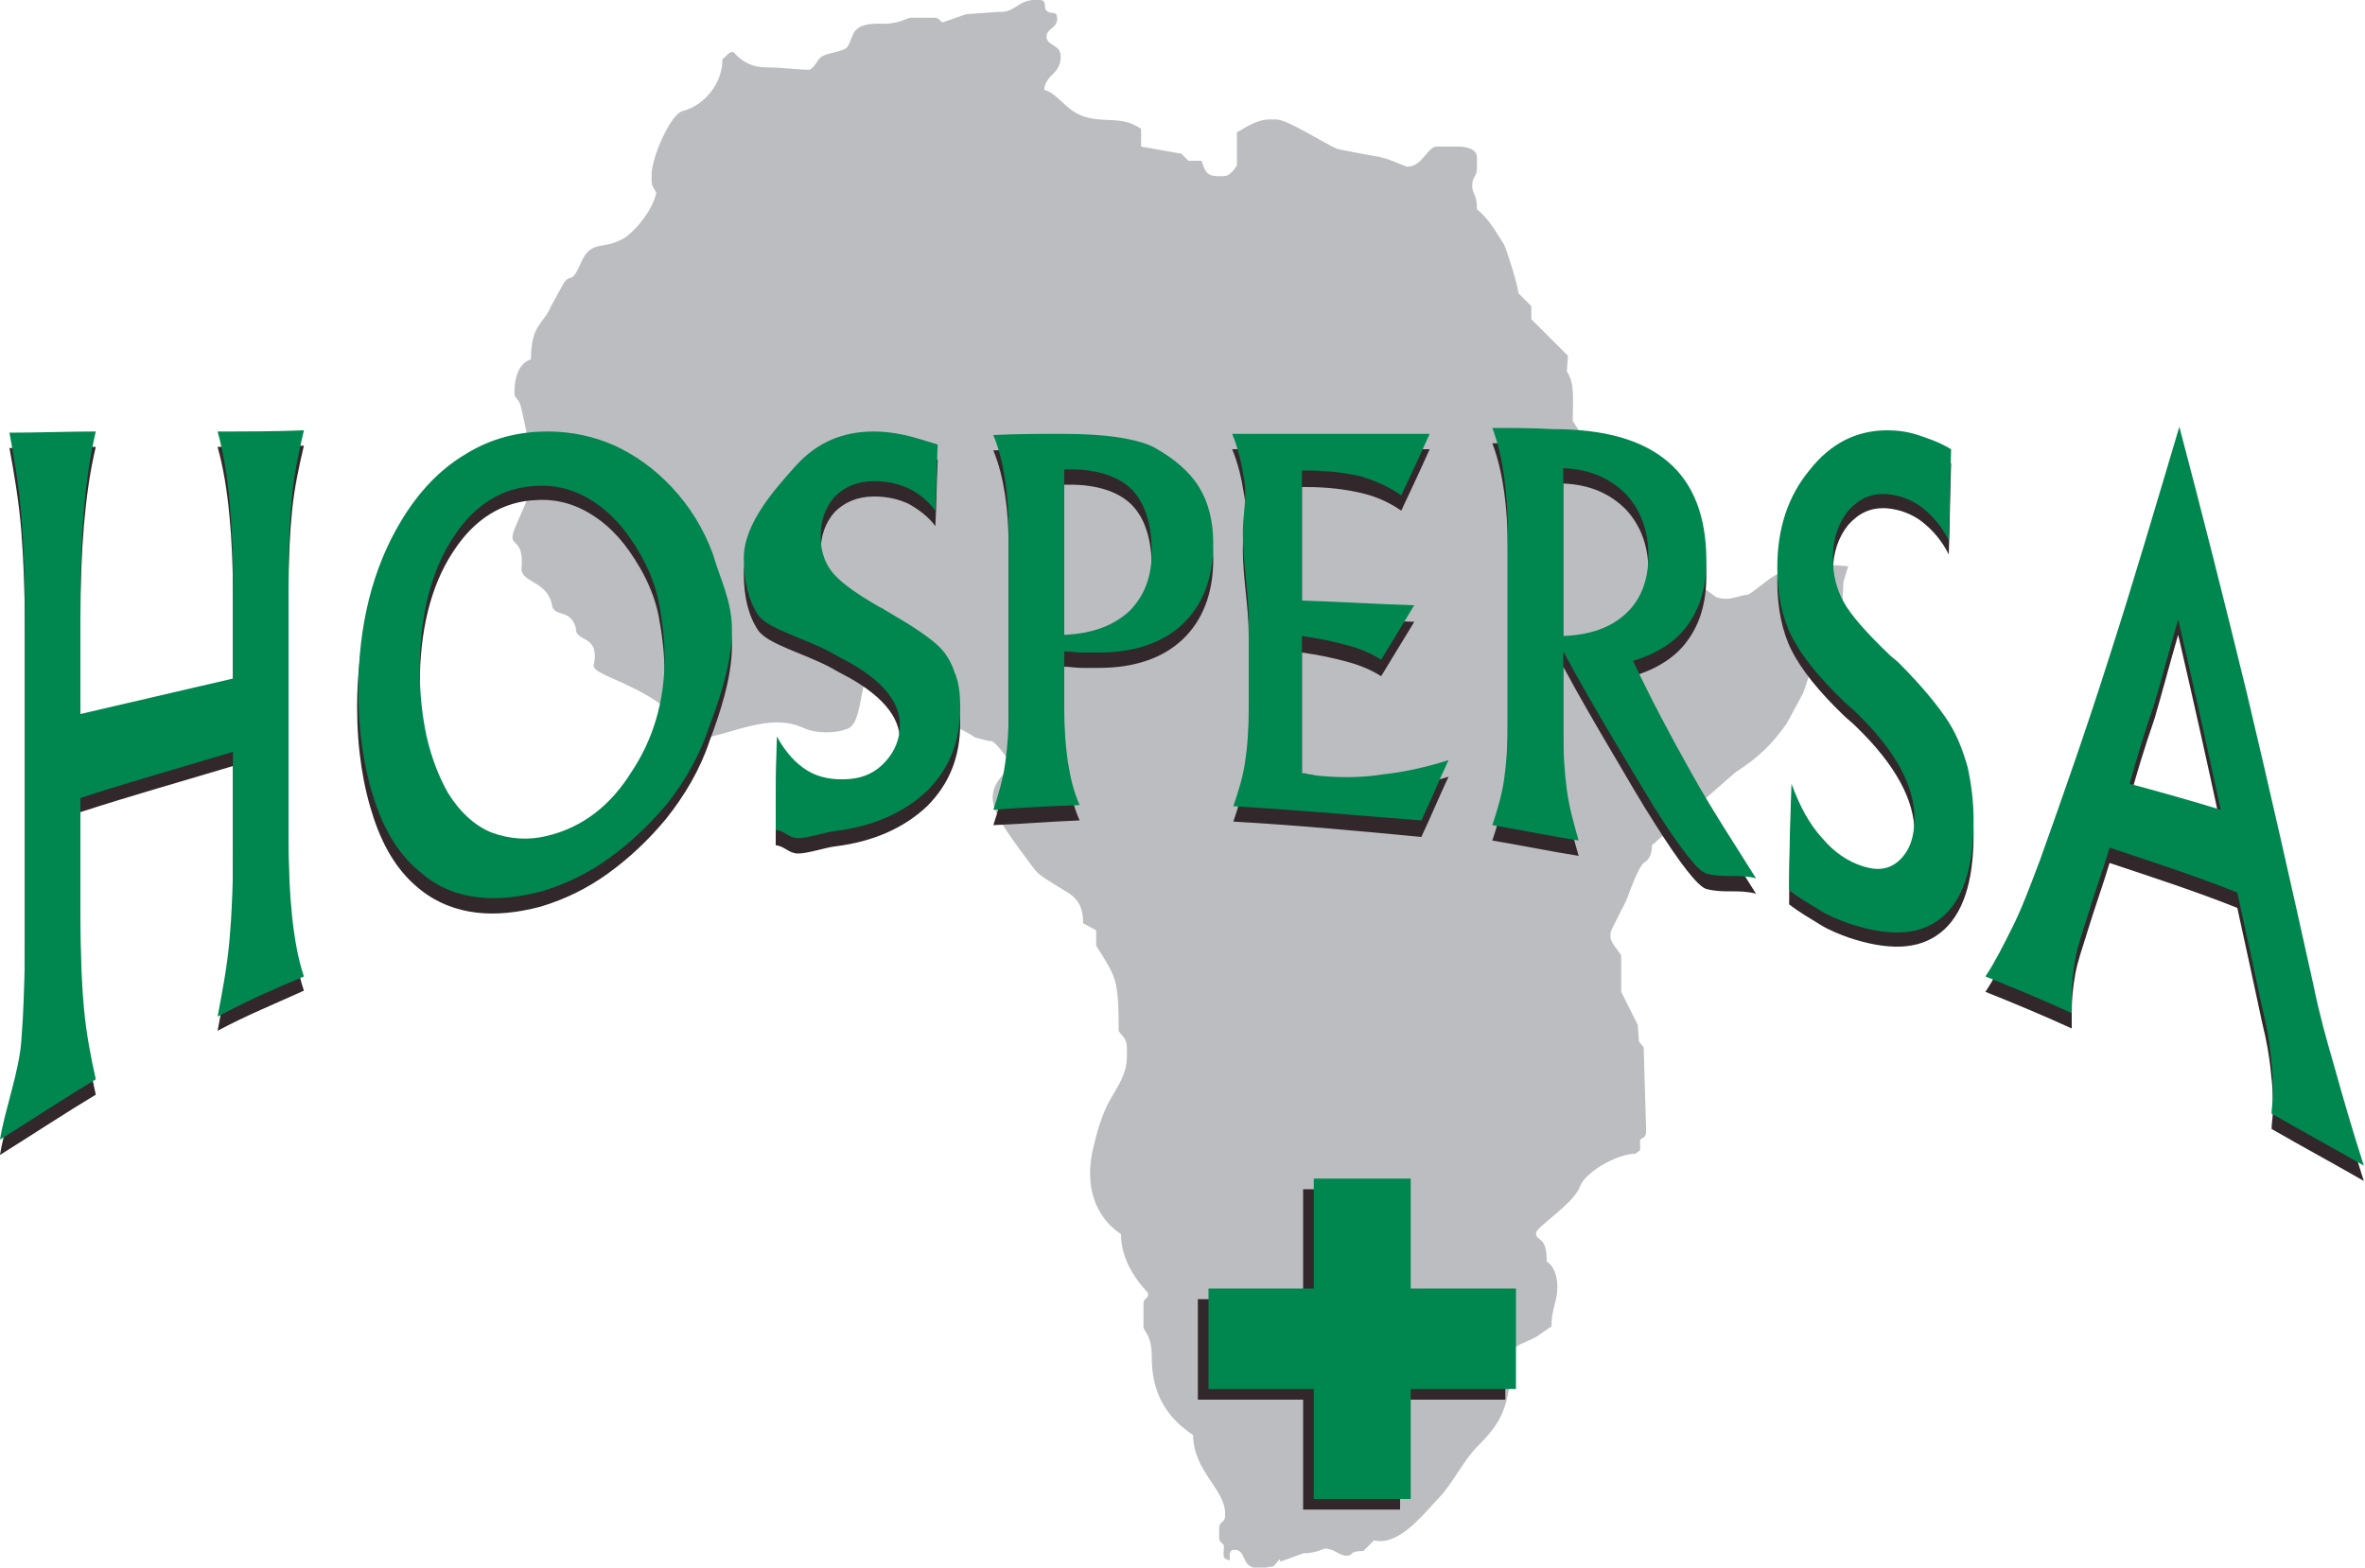
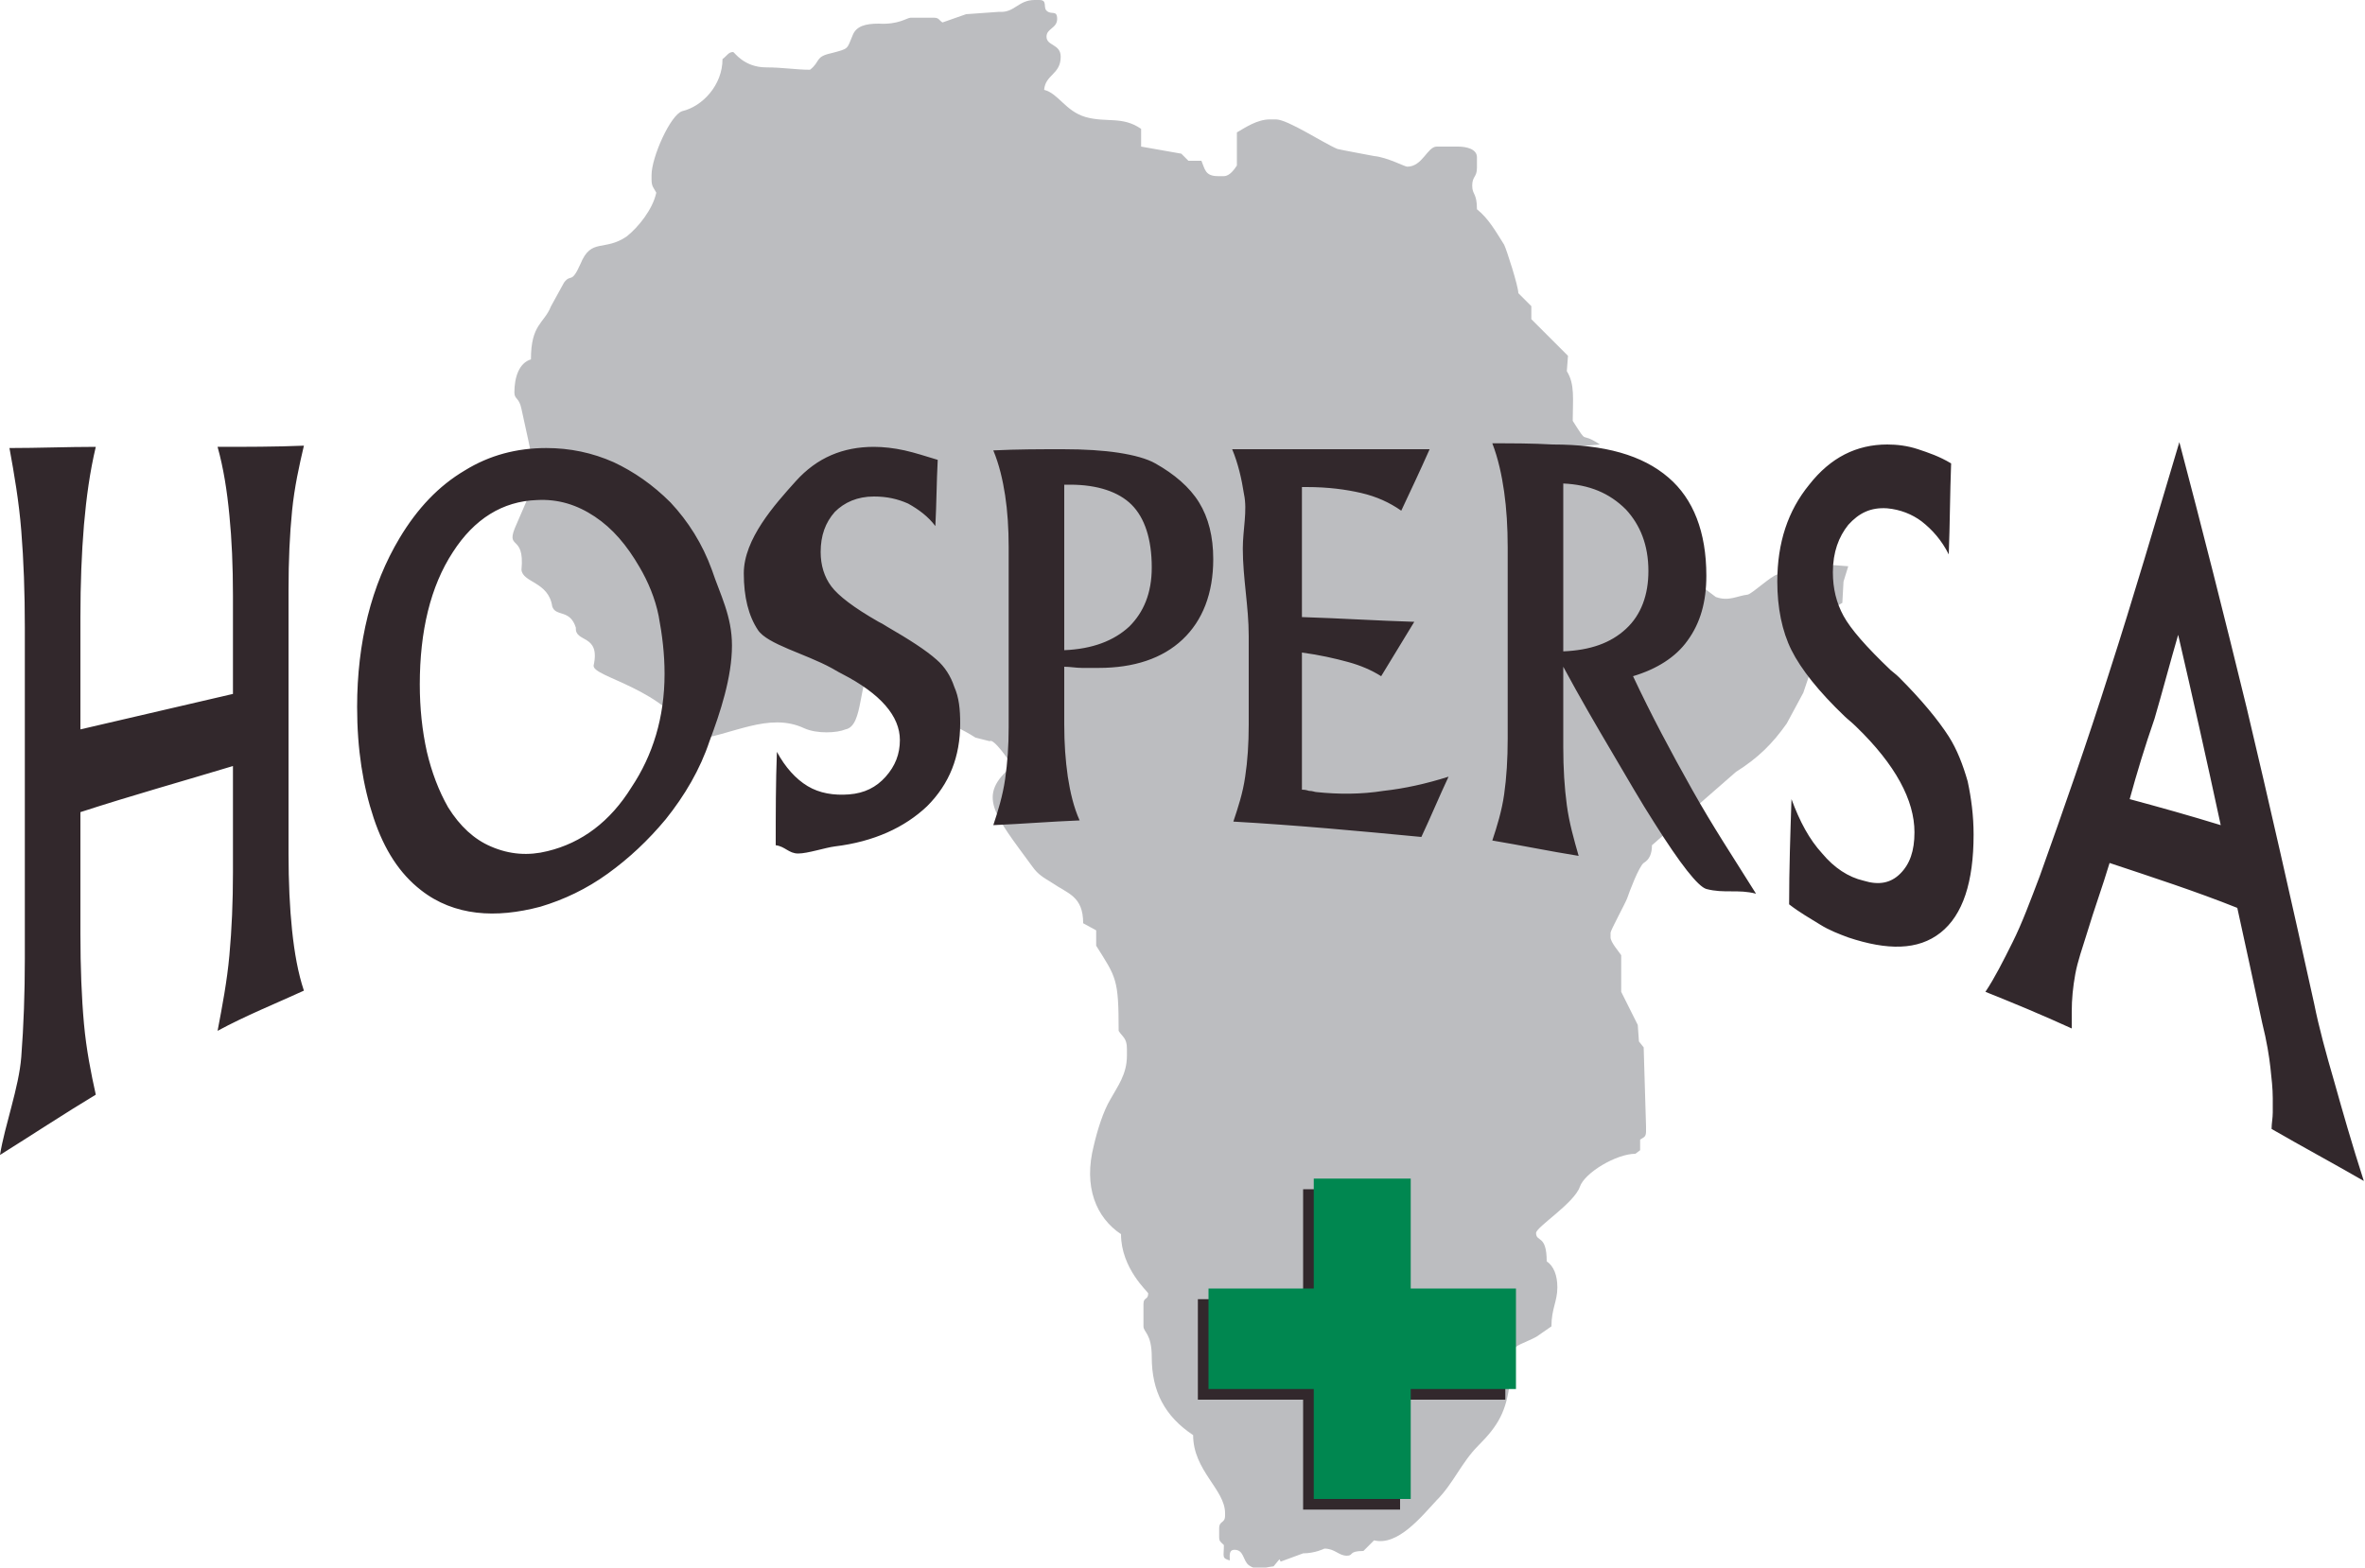
<svg xmlns="http://www.w3.org/2000/svg" version="1.1" id="Layer_1" width="200" height="132.6" viewBox="0 0 200 132.6" enable-background="new 0 0 200 132.6" xml:space="preserve">
  <g>
    <path fill="#BCBDC0" d="M74.4,54.2c1.9,1.3,3.8,3.1,3.8,5.3c0.8,1.7,1.8,1.3,4.3,2.9l1.2,0.3c0.3-0.3,1.7,1.7,1.9,2.1   c-3,2.5-1.6,4,1.7,8.5c0.5,0.7,0.9,0.9,1.7,1.4c1.3,0.9,2.6,1.1,2.6,3.4l1.1,0.6v1.3c1.7,2.7,1.9,2.8,1.9,7.2   c0.3,0.5,0.7,0.6,0.7,1.5v0.6c0,1.6-0.8,2.6-1.4,3.7c-0.6,1-1.1,2.6-1.4,3.9c-0.9,3.5,0.2,6.1,2.3,7.5c0,2.9,2.3,4.9,2.3,5   c0,0.6-0.4,0.3-0.4,0.9v1.9c0,0.5,0.7,0.6,0.7,2.6c0,2.9,1.1,5,3.5,6.6c0,3,2.7,4.6,2.7,6.6v0.2c0,0.7-0.5,0.4-0.5,1.1v0.7   c0,0.4,0.1,0.4,0.4,0.7c0,1-0.2,1.1,0.5,1.3c0-0.4-0.1-0.9,0.4-0.9c0.8,0,0.7,0.9,1.2,1.3c0.7,0.5,1.2,0.2,2.1,0.1l0.5-0.6l0.1,0.2   l1.9-0.7c1,0,1.8-0.4,1.8-0.4c0.9,0,1.2,0.6,1.9,0.6c0.6,0,0.1-0.4,1.4-0.4l0.9-0.9c2,0.5,4-2,5.3-3.4c1.4-1.4,2.1-3.2,3.5-4.6   c1.7-1.7,2.4-2.9,2.7-5.5c0.2-1.6-0.4-2.5,0.9-3.1c1.8-0.8,1.1-0.5,2.6-1.5c0-1.5,0.5-2.1,0.5-3.3c0-1-0.3-1.8-0.9-2.2   c0-2.3-0.9-1.6-0.9-2.4c0-0.5,3.2-2.5,3.7-3.9c0.4-1.2,3.1-2.8,4.7-2.8l0.4-0.3v-0.9c0.3-0.2,0.5-0.2,0.5-0.7l0-0.4l-0.2-6.7   l-0.4-0.5l-0.1-1.4l-1.4-2.8v-3.1c-0.2-0.3-0.9-1.1-0.9-1.5v-0.4c0-0.2,1.2-2.4,1.4-2.9c0.2-0.6,1-2.7,1.4-3   c0.5-0.3,0.7-0.8,0.7-1.5l7.1-6.2c1.9-1.2,3.1-2.4,4.3-4.1l1.4-2.6l2.4-7.1l0.9-0.5l0.1-1.8l0.4-1.3l-1.3-0.1   c-0.4,1.2-2.3,0.3-4.7,0.8c-0.5,0.1-2.1,1.6-2.5,1.7c-0.9,0.1-1.6,0.6-2.7,0.2l-2.4-1.8c-0.3-0.6,0.9-1.4,0.8-1.9l-1.7-1.1   l-8.9-7.9l2.4-0.2c-1.8-1.2-0.9,0.2-2.3-2c0-1.8,0.2-3.1-0.5-4.2l0.1-1.3l-3.1-3.1l0-1.1l-1.1-1.1c0-0.6-1-3.7-1.2-4.1   c-0.7-1.1-1.3-2.2-2.3-3c0-1.4-0.4-1.2-0.4-2c0-0.8,0.4-0.7,0.4-1.5v-0.9c0-0.7-0.9-0.9-1.6-0.9h-1.8c-0.8,0-1.2,1.7-2.5,1.7   c-0.2,0-1.7-0.8-2.8-0.9c-0.5-0.1-2.7-0.5-3.1-0.6c-1.2-0.5-4.2-2.5-5.2-2.5h-0.5c-1.1,0-2.1,0.7-2.8,1.1V14   c-0.2,0.3-0.6,0.9-1.1,0.9h-0.5c-1.1,0-1.1-0.6-1.4-1.3l-1.1,0L99.9,13l-3.4-0.6l0-0.2v-1.3c-1.6-1.1-2.9-0.5-4.7-1   c-1.7-0.5-2.3-2-3.5-2.3c0.1-1.3,1.4-1.3,1.4-2.8c0-1.1-1.2-0.9-1.2-1.7c0-0.7,0.9-0.7,0.9-1.5c0-0.8-0.5-0.3-0.9-0.7   C88.2,0.6,88.6,0,87.9,0h-0.4c-1.4,0-1.7,1.1-3,1l-2.8,0.2l-2,0.7c-0.3-0.2-0.3-0.4-0.7-0.4h-2c-0.3,0-1,0.6-2.7,0.5   c-1.1,0-1.9,0.2-2.2,1c-0.5,1.2-0.3,1.1-1.8,1.5c-1.4,0.3-0.9,0.7-1.8,1.4c-1.2,0-2.3-0.2-3.7-0.2c-1.9,0-2.7-1.3-2.8-1.3   c-0.4,0-0.5,0.3-0.9,0.6c0,2.2-1.7,4-3.4,4.4c-1,0.3-2.6,3.9-2.6,5.4v0.4c0,0.6,0.2,0.7,0.4,1.1c-0.3,1.4-1.5,2.9-2.5,3.7   c-1.9,1.3-3,0.1-3.9,2.3c-0.8,1.8-0.8,0.8-1.4,1.6l-1.1,2c-0.6,1.5-1.7,1.5-1.7,4.5c-1,0.3-1.4,1.5-1.4,2.8c0,0.6,0.4,0.4,0.6,1.4   c0.1,0.4,1.1,5,1.1,5.3c0.6,0-1.1,0,0.4,0l-1.9,4.4c-1.1,2.4,0.7,0.7,0.4,3.9c0.1,1.1,2.3,1,2.6,3.1c0.3,0.9,1.5,0.2,2,1.8   c-0.1,1.3,2.1,0.5,1.5,3.2c-0.1,1,6.1,1.9,8.4,6.3c3.3-0.4,6.4-2.4,9.4-1c1.1,0.5,2.8,0.4,3.5,0.1c1.6-0.3,1-4.3,2.4-5.4L74.4,54.2   z" />
    <path fill="#32282C" d="M19.7,58.7v-8.3c0-2.5-0.1-4.8-0.3-6.8c-0.2-2.1-0.5-4-1-5.8c2.4,0,4.9,0,7.3-0.1c-0.4,1.7-0.8,3.5-1,5.5   c-0.2,2-0.3,4.2-0.3,6.7V61v11.2c0,2.4,0.1,4.6,0.3,6.5c0.2,1.9,0.5,3.6,1,5.1c-2.4,1.1-4.9,2.1-7.3,3.4c0.4-2.1,0.8-4.2,1-6.4   c0.2-2.2,0.3-4.5,0.3-7v-9c-4.3,1.3-8.6,2.5-12.9,3.9V79c0,2.8,0.1,5.4,0.3,7.6c0.2,2.2,0.6,4.2,1,6c-2.5,1.5-5.7,3.6-8.1,5.1   c0.4-2.5,1.6-5.7,1.8-8.3c0.2-2.6,0.3-5.4,0.3-8.3v-14v-14c0-3-0.1-5.7-0.3-8.2c-0.2-2.5-0.6-4.8-1-7c2.4,0,4.9-0.1,7.3-0.1   c-0.5,2.1-0.8,4.3-1,6.6c-0.2,2.4-0.3,5-0.3,7.8v9.5C11.1,60.7,15.4,59.7,19.7,58.7 M46.3,72c2.9-0.7,5.3-2.5,7.1-5.4   c1.8-2.7,2.8-5.9,2.8-9.6c0-1.7-0.2-3.3-0.5-4.9c-0.3-1.5-0.9-2.9-1.6-4.1c-1.1-1.9-2.3-3.3-3.8-4.3c-1.5-1-3.1-1.5-4.9-1.4   c-2.9,0.1-5.3,1.6-7.1,4.4c-1.9,2.9-2.8,6.7-2.8,11.2c0,2,0.2,3.9,0.6,5.7c0.4,1.7,1,3.3,1.8,4.7c1,1.6,2.2,2.7,3.6,3.3   C43.1,72.3,44.7,72.4,46.3,72 M61.9,54.6c0,2.7-1,5.7-1.9,8.1c-0.8,2.4-2.1,4.6-3.7,6.6c-1.5,1.8-3.1,3.3-4.9,4.6   c-1.8,1.3-3.7,2.2-5.7,2.8c-1.9,0.5-3.7,0.7-5.4,0.5c-1.7-0.2-3.3-0.8-4.7-1.9c-1.8-1.4-3.1-3.4-4-6.1c-0.9-2.7-1.4-5.8-1.4-9.4   c0-2.7,0.3-5.3,0.9-7.7c0.6-2.4,1.5-4.6,2.7-6.6c1.5-2.5,3.3-4.4,5.5-5.7c2.1-1.3,4.4-1.9,6.9-1.9c2,0,3.9,0.4,5.7,1.2   c1.7,0.8,3.3,1.9,4.8,3.4c1.5,1.6,2.7,3.5,3.5,5.7C60.9,50.3,61.9,52.1,61.9,54.6 M65.7,63.6c0.7,1.3,1.6,2.3,2.6,2.9   c1,0.6,2.2,0.8,3.5,0.7c1.3-0.1,2.3-0.6,3.1-1.5c0.8-0.9,1.2-1.9,1.2-3.1c0-2-1.6-3.9-4.9-5.6c-0.4-0.2-0.7-0.4-0.9-0.5   c-2.2-1.2-5.4-2-6.2-3.2c-0.8-1.2-1.2-2.8-1.2-4.8c0-2.9,2.6-5.8,4.4-7.8c1.8-2,4-2.9,6.6-2.9c0.8,0,1.7,0.1,2.6,0.3   c0.9,0.2,1.8,0.5,2.8,0.8c-0.1,1.9-0.1,3.7-0.2,5.6c-0.6-0.8-1.4-1.4-2.3-1.9c-0.9-0.4-1.8-0.6-2.9-0.6c-1.4,0-2.5,0.5-3.3,1.3   c-0.8,0.9-1.2,2-1.2,3.4c0,1.1,0.3,2.1,0.9,2.9c0.6,0.8,1.9,1.8,4,3c0.2,0.1,0.4,0.2,0.7,0.4c1.9,1.1,3.3,2,4.2,2.8   c0.7,0.6,1.2,1.4,1.5,2.3c0.4,0.9,0.5,1.9,0.5,3.1c0,2.8-0.9,5.1-2.8,7c-1.9,1.8-4.5,3-7.8,3.4c-0.8,0.1-2.3,0.6-3.1,0.6   c-0.8,0-1.1-0.6-1.9-0.7C65.6,68.8,65.6,66.2,65.7,63.6 M89.9,38c1.8,0,3.4,0.1,4.7,0.3c1.3,0.2,2.4,0.5,3.1,0.9   c1.6,0.9,2.9,2,3.7,3.3c0.8,1.3,1.2,2.9,1.2,4.8c0,2.9-0.9,5.2-2.6,6.8c-1.7,1.6-4.1,2.4-7.1,2.4c-0.5,0-0.9,0-1.4,0   c-0.5,0-1-0.1-1.5-0.1v4.9c0,1.6,0.1,3,0.3,4.4c0.2,1.3,0.5,2.6,1,3.7c-2.5,0.1-4.9,0.3-7.3,0.4c0.4-1.2,0.8-2.5,1-3.9   c0.2-1.4,0.3-2.8,0.3-4.4v-7.6v-7.6c0-1.6-0.1-3.1-0.3-4.4c-0.2-1.3-0.5-2.6-1-3.8C86,38,88,38,89.9,38 M90,55   c2.4-0.1,4.2-0.8,5.5-2c1.2-1.2,1.9-2.8,1.9-5c0-2.4-0.6-4.2-1.7-5.3c-1.1-1.1-2.9-1.7-5.2-1.7H90v7V55z M104.3,69.5   c0.4-1.2,0.8-2.4,1-3.8c0.2-1.3,0.3-2.8,0.3-4.4v-7.5c0-2.5-0.5-4.9-0.5-7.4c0-1.6,0.4-3.2,0.1-4.6c-0.2-1.3-0.5-2.6-1-3.8   c5.6,0,11.1,0,16.7,0c-0.8,1.8-1.6,3.5-2.4,5.2c-1-0.7-2.1-1.2-3.4-1.5c-1.3-0.3-2.8-0.5-4.6-0.5l-0.4,0v5.5v5.5   c3.2,0.1,6.3,0.3,9.5,0.4c-0.9,1.5-1.9,3.1-2.8,4.6c-0.8-0.5-1.7-0.9-2.8-1.2c-1.1-0.3-2.4-0.6-3.9-0.8v5.8v5.8   c0.1,0,0.3,0,0.6,0.1c0.3,0,0.5,0.1,0.6,0.1c1.9,0.2,3.8,0.2,5.7-0.1c1.8-0.2,3.6-0.6,5.5-1.2c-0.8,1.7-1.5,3.4-2.3,5.1   C115,70.3,109.6,69.8,104.3,69.5 M132.2,63.2c0,1.8,0.1,3.4,0.3,4.9c0.2,1.5,0.6,2.9,1,4.3c-2.5-0.4-4.9-0.9-7.3-1.3   c0.4-1.2,0.8-2.5,1-3.9c0.2-1.4,0.3-3,0.3-4.7v-8.1v-8.1c0-1.7-0.1-3.3-0.3-4.7c-0.2-1.4-0.5-2.8-1-4.1c1.7,0,3.4,0,5.1,0.1   c4.4,0,7.6,0.9,9.8,2.8c2.1,1.8,3.2,4.6,3.2,8.3c0,2.2-0.5,4-1.6,5.5c-1,1.4-2.6,2.4-4.6,3c1.5,3.2,3.2,6.4,5,9.6   c1.8,3.2,3.4,5.6,5.4,8.8c-1.5-0.4-2.7,0-4.2-0.4c-0.7-0.2-2.2-2.1-4.4-5.6c-1.1-1.7-2.3-3.8-3.6-6c-1.3-2.2-2.7-4.6-4.1-7.2V63.2z    M132.2,40.9V48v7.1c2.3-0.1,4-0.7,5.3-1.9c1.3-1.2,1.9-2.9,1.9-4.9c0-2.2-0.7-3.9-1.9-5.2C136.1,41.7,134.4,41,132.2,40.9    M151.5,67.6c0.7,1.9,1.5,3.4,2.6,4.6c1,1.2,2.2,2,3.5,2.3c1.3,0.4,2.3,0.2,3.1-0.6c0.8-0.8,1.2-1.9,1.2-3.5c0-2.7-1.6-5.7-4.9-8.9   c-0.4-0.4-0.8-0.7-1-0.9c-2.2-2.1-3.7-4-4.5-5.6c-0.8-1.6-1.2-3.6-1.2-5.8c0-3.3,0.9-6,2.7-8.2c1.8-2.3,4-3.4,6.6-3.4   c0.8,0,1.7,0.1,2.6,0.4c0.9,0.3,1.8,0.6,2.8,1.2c-0.1,2.6-0.1,5.1-0.2,7.7c-0.6-1.2-1.4-2.1-2.3-2.8c-0.8-0.6-1.8-1-2.9-1.1   c-1.4-0.1-2.4,0.4-3.3,1.4c-0.8,1-1.3,2.3-1.3,4c0,1.4,0.3,2.6,0.9,3.7c0.6,1.1,1.9,2.6,4,4.6c0.1,0.1,0.4,0.3,0.7,0.6   c1.9,1.9,3.3,3.6,4.2,5c0.7,1.1,1.2,2.4,1.6,3.8c0.3,1.4,0.5,2.9,0.5,4.5c0,4-0.9,6.8-2.8,8.3c-1.9,1.5-4.5,1.5-7.8,0.4   c-0.8-0.3-1.6-0.6-2.4-1.1c-0.8-0.5-1.7-1-2.6-1.7C151.3,73.5,151.4,70.6,151.5,67.6 M180.1,67.6c2.6,0.7,5.1,1.4,7.7,2.2   c-0.6-2.8-1.2-5.5-1.8-8.2c-0.6-2.7-1.2-5.3-1.8-7.9c-0.7,2.4-1.3,4.7-2,7.1C181.4,63.1,180.7,65.4,180.1,67.6 M178.4,73   c-0.6,2-1.3,3.9-1.9,5.9c-0.4,1.3-0.8,2.4-1,3.5c-0.2,1.1-0.3,2.1-0.3,3.2c0,0.2,0,0.4,0,0.6c0,0.2,0,0.5,0,0.8   c-2.4-1.1-4.8-2.1-7.3-3.1c0.8-1.2,1.5-2.6,2.3-4.2c0.8-1.6,1.5-3.5,2.3-5.6c2-5.6,4-11.3,5.9-17.3c2-6.2,3.9-12.7,5.9-19.4   c1.9,7.2,3.8,14.7,5.7,22.5c1.9,8,3.8,16.4,5.7,25c0.4,2,1,4.2,1.7,6.6c0.7,2.5,1.5,5.3,2.5,8.4c-2.6-1.5-5.2-2.9-7.8-4.4   c0-0.5,0.1-0.9,0.1-1.4c0-0.4,0-0.8,0-1.2c0-0.8-0.1-1.7-0.2-2.6c-0.1-0.9-0.3-2.2-0.7-3.8c-0.7-3.3-1.4-6.5-2.1-9.7   C185.7,75.4,182,74.2,178.4,73" />
-     <path fill="#008750" d="M19.7,57.4v-8.3c0-2.5-0.1-4.8-0.3-6.8c-0.2-2.1-0.5-4-1-5.8c2.4,0,4.9,0,7.3-0.1c-0.4,1.7-0.8,3.5-1,5.5   c-0.2,2-0.3,4.2-0.3,6.7v11.2v11.2c0,2.4,0.1,4.6,0.3,6.5c0.2,1.9,0.5,3.6,1,5.1c-2.4,1-4.9,2.1-7.3,3.4c0.4-2.1,0.8-4.2,1-6.4   c0.2-2.2,0.3-4.5,0.3-7v-9c-4.3,1.3-8.6,2.5-12.9,3.9v10.2c0,2.8,0.1,5.4,0.3,7.6c0.2,2.2,0.6,4.2,1,6c-2.5,1.5-5.7,3.6-8.1,5.1   c0.4-2.5,1.6-5.7,1.8-8.3c0.2-2.6,0.3-5.4,0.3-8.3v-14v-14c0-3-0.1-5.7-0.3-8.2c-0.2-2.5-0.6-4.8-1-7c2.4,0,4.9-0.1,7.3-0.1   c-0.5,2.1-0.8,4.3-1,6.6c-0.2,2.4-0.3,5-0.3,7.8v9.5C11.1,59.4,15.4,58.4,19.7,57.4 M46.3,70.7c2.9-0.7,5.3-2.5,7.1-5.4   c1.8-2.7,2.8-5.9,2.8-9.6c0-1.7-0.2-3.3-0.5-4.8c-0.3-1.5-0.9-2.9-1.6-4.1c-1.1-1.9-2.3-3.3-3.8-4.3c-1.5-1-3.1-1.5-4.9-1.4   c-2.9,0.1-5.3,1.6-7.1,4.4c-1.9,2.9-2.8,6.7-2.8,11.2c0,2,0.2,3.9,0.6,5.7c0.4,1.7,1,3.3,1.8,4.7c1,1.6,2.2,2.7,3.6,3.3   C43.1,71,44.7,71.1,46.3,70.7 M61.9,53.3c0,2.7-1,5.7-1.9,8.1C59.2,63.8,58,66,56.4,68c-1.5,1.8-3.1,3.3-4.9,4.6   c-1.8,1.3-3.7,2.2-5.7,2.8c-1.9,0.5-3.7,0.7-5.4,0.5c-1.7-0.2-3.3-0.8-4.7-2c-1.8-1.4-3.1-3.4-4-6.1c-0.9-2.7-1.4-5.8-1.4-9.4   c0-2.7,0.3-5.3,0.9-7.7c0.6-2.4,1.5-4.6,2.7-6.6c1.5-2.5,3.3-4.4,5.5-5.7c2.1-1.3,4.4-1.9,6.9-1.9c2,0,3.9,0.4,5.7,1.2   c1.7,0.8,3.3,1.9,4.8,3.5c1.5,1.6,2.7,3.5,3.5,5.7C60.9,49,61.9,50.8,61.9,53.3 M65.7,62.3c0.7,1.3,1.6,2.3,2.6,2.9   c1,0.6,2.2,0.8,3.5,0.7c1.3-0.1,2.3-0.6,3.1-1.5c0.8-0.9,1.2-1.9,1.2-3.1c0-2-1.6-3.9-4.9-5.6c-0.4-0.2-0.7-0.4-0.9-0.5   c-2.2-1.2-5.4-2-6.2-3.2c-0.8-1.2-1.2-2.8-1.2-4.8c0-2.9,2.6-5.8,4.4-7.8c1.8-2,4-2.9,6.6-2.9c0.8,0,1.7,0.1,2.6,0.3   c0.9,0.2,1.8,0.5,2.8,0.8c-0.1,1.9-0.1,3.7-0.2,5.6c-0.6-0.8-1.4-1.5-2.3-1.9c-0.9-0.4-1.8-0.6-2.9-0.6c-1.4,0-2.5,0.5-3.3,1.3   c-0.8,0.9-1.2,2-1.2,3.4c0,1.1,0.3,2.1,0.9,2.9c0.6,0.8,1.9,1.8,4,3c0.2,0.1,0.4,0.2,0.7,0.4c1.9,1.1,3.3,2,4.2,2.8   c0.7,0.6,1.2,1.4,1.5,2.3c0.4,0.9,0.5,1.9,0.5,3.1c0,2.8-0.9,5.1-2.8,7c-1.9,1.8-4.5,3-7.8,3.4c-0.8,0.1-2.3,0.6-3.1,0.6   c-0.8,0-1.1-0.6-1.9-0.7C65.6,67.5,65.6,64.9,65.7,62.3 M89.9,36.7c1.8,0,3.4,0.1,4.7,0.3c1.3,0.2,2.4,0.5,3.1,0.9   c1.6,0.9,2.9,2,3.7,3.3c0.8,1.3,1.2,2.9,1.2,4.8c0,2.9-0.9,5.2-2.6,6.8c-1.7,1.6-4.1,2.4-7.1,2.4c-0.5,0-0.9,0-1.4,0   c-0.5,0-1-0.1-1.5-0.1V60c0,1.6,0.1,3,0.3,4.4c0.2,1.3,0.5,2.6,1,3.7c-2.5,0.1-4.9,0.2-7.3,0.4c0.4-1.2,0.8-2.5,1-3.9   c0.2-1.4,0.3-2.8,0.3-4.4v-7.6v-7.6c0-1.6-0.1-3.1-0.3-4.4c-0.2-1.3-0.5-2.6-1-3.8C86,36.7,88,36.7,89.9,36.7 M90,53.7   c2.4-0.1,4.2-0.8,5.5-2c1.2-1.2,1.9-2.8,1.9-5c0-2.4-0.6-4.2-1.7-5.3c-1.1-1.1-2.9-1.7-5.2-1.7H90v7V53.7z M104.3,68.2   c0.4-1.2,0.8-2.4,1-3.8c0.2-1.3,0.3-2.8,0.3-4.4v-7.5c0-2.5-0.5-4.9-0.5-7.4c0-1.6,0.4-3.2,0.1-4.6c-0.2-1.3-0.5-2.6-1-3.8   c5.6,0,11.1,0,16.7,0c-0.8,1.8-1.6,3.5-2.4,5.2c-1-0.7-2.1-1.2-3.4-1.6c-1.3-0.3-2.8-0.5-4.6-0.5l-0.4,0v5.5v5.5   c3.2,0.1,6.3,0.3,9.5,0.4c-0.9,1.5-1.9,3.1-2.8,4.6c-0.8-0.5-1.7-0.9-2.8-1.2c-1.1-0.3-2.4-0.6-3.9-0.8v5.8v5.8   c0.1,0,0.3,0,0.6,0.1c0.3,0,0.5,0.1,0.6,0.1c1.9,0.2,3.8,0.2,5.7-0.1c1.8-0.2,3.6-0.6,5.5-1.2c-0.8,1.7-1.5,3.4-2.3,5.1   C115,69,109.6,68.5,104.3,68.2 M132.2,61.9c0,1.8,0.1,3.4,0.3,4.9c0.2,1.5,0.6,2.9,1,4.3c-2.5-0.4-4.9-0.9-7.3-1.3   c0.4-1.2,0.8-2.5,1-3.9c0.2-1.4,0.3-2.9,0.3-4.7v-8.1v-8.1c0-1.7-0.1-3.3-0.3-4.7c-0.2-1.4-0.5-2.8-1-4.1c1.7,0,3.4,0,5.1,0.1   c4.4,0,7.6,0.9,9.8,2.8c2.1,1.8,3.2,4.6,3.2,8.3c0,2.2-0.5,4-1.6,5.5c-1,1.4-2.6,2.4-4.6,3c1.5,3.2,3.2,6.4,5,9.6   c1.8,3.2,3.4,5.6,5.4,8.8c-1.5-0.4-2.7,0-4.2-0.4c-0.7-0.2-2.2-2.1-4.4-5.6c-1.1-1.8-2.3-3.8-3.6-6c-1.3-2.2-2.7-4.6-4.1-7.2V61.9z    M132.2,39.6v7.1v7.1c2.3-0.1,4-0.7,5.3-1.9c1.3-1.2,1.9-2.9,1.9-4.9c0-2.2-0.7-3.9-1.9-5.2C136.1,40.4,134.4,39.7,132.2,39.6    M151.5,66.3c0.7,1.9,1.5,3.4,2.6,4.6c1,1.2,2.2,2,3.5,2.4c1.3,0.4,2.3,0.2,3.1-0.6c0.8-0.8,1.2-1.9,1.2-3.5c0-2.7-1.6-5.7-4.9-8.9   c-0.4-0.4-0.8-0.7-1-0.9c-2.2-2.1-3.7-4-4.5-5.6c-0.8-1.6-1.2-3.6-1.2-5.8c0-3.3,0.9-6,2.7-8.2c1.8-2.3,4-3.4,6.6-3.4   c0.8,0,1.7,0.1,2.6,0.4c0.9,0.3,1.8,0.6,2.8,1.2c-0.1,2.6-0.1,5.1-0.2,7.7c-0.6-1.2-1.4-2.1-2.3-2.8c-0.8-0.6-1.8-1-2.9-1.1   c-1.4-0.1-2.4,0.4-3.3,1.4c-0.8,1-1.3,2.3-1.3,4c0,1.4,0.3,2.6,0.9,3.7c0.6,1.1,1.9,2.6,4,4.6c0.1,0.1,0.4,0.3,0.7,0.6   c1.9,1.9,3.3,3.6,4.2,5c0.7,1.1,1.2,2.4,1.6,3.8c0.3,1.4,0.5,2.9,0.5,4.5c0,4-0.9,6.8-2.8,8.3c-1.9,1.5-4.5,1.5-7.8,0.4   c-0.8-0.3-1.6-0.6-2.4-1.1c-0.8-0.5-1.7-1-2.6-1.7C151.3,72.2,151.4,69.3,151.5,66.3 M180.1,66.3c2.6,0.7,5.1,1.4,7.7,2.2   c-0.6-2.8-1.2-5.5-1.8-8.2c-0.6-2.7-1.2-5.3-1.8-7.9c-0.7,2.4-1.3,4.7-2,7.1C181.4,61.8,180.7,64.1,180.1,66.3 M178.4,71.7   c-0.6,2-1.3,3.9-1.9,5.9c-0.4,1.3-0.8,2.4-1,3.5c-0.2,1.1-0.3,2.1-0.3,3.2c0,0.2,0,0.4,0,0.6c0,0.2,0,0.5,0,0.8   c-2.4-1.1-4.8-2.1-7.3-3.1c0.8-1.2,1.5-2.6,2.3-4.2c0.8-1.6,1.5-3.5,2.3-5.6c2-5.6,4-11.3,5.9-17.3c2-6.2,3.9-12.7,5.9-19.4   c1.9,7.2,3.8,14.7,5.7,22.5c1.9,8,3.8,16.4,5.7,25c0.4,2,1,4.2,1.7,6.6c0.7,2.5,1.5,5.3,2.5,8.4c-2.6-1.5-5.2-2.9-7.8-4.4   c0-0.5,0.1-0.9,0.1-1.4c0-0.4,0-0.8,0-1.2c0-0.9-0.1-1.7-0.2-2.6c-0.1-0.9-0.3-2.2-0.7-3.8c-0.7-3.3-1.4-6.5-2.1-9.7   C185.7,74.1,182,72.9,178.4,71.7" />
    <polygon fill="#32282C" points="110.2,100.6 118.4,100.6 118.4,109.9 127.3,109.9 127.3,118.4 118.4,118.4 118.4,127.7    110.2,127.7 110.2,118.4 101.3,118.4 101.3,109.9 110.2,109.9  " />
    <polygon fill="#008750" points="111.1,99.7 119.3,99.7 119.3,109 128.2,109 128.2,117.5 119.3,117.5 119.3,126.8 111.1,126.8    111.1,117.5 102.2,117.5 102.2,109 111.1,109  " />
  </g>
</svg>